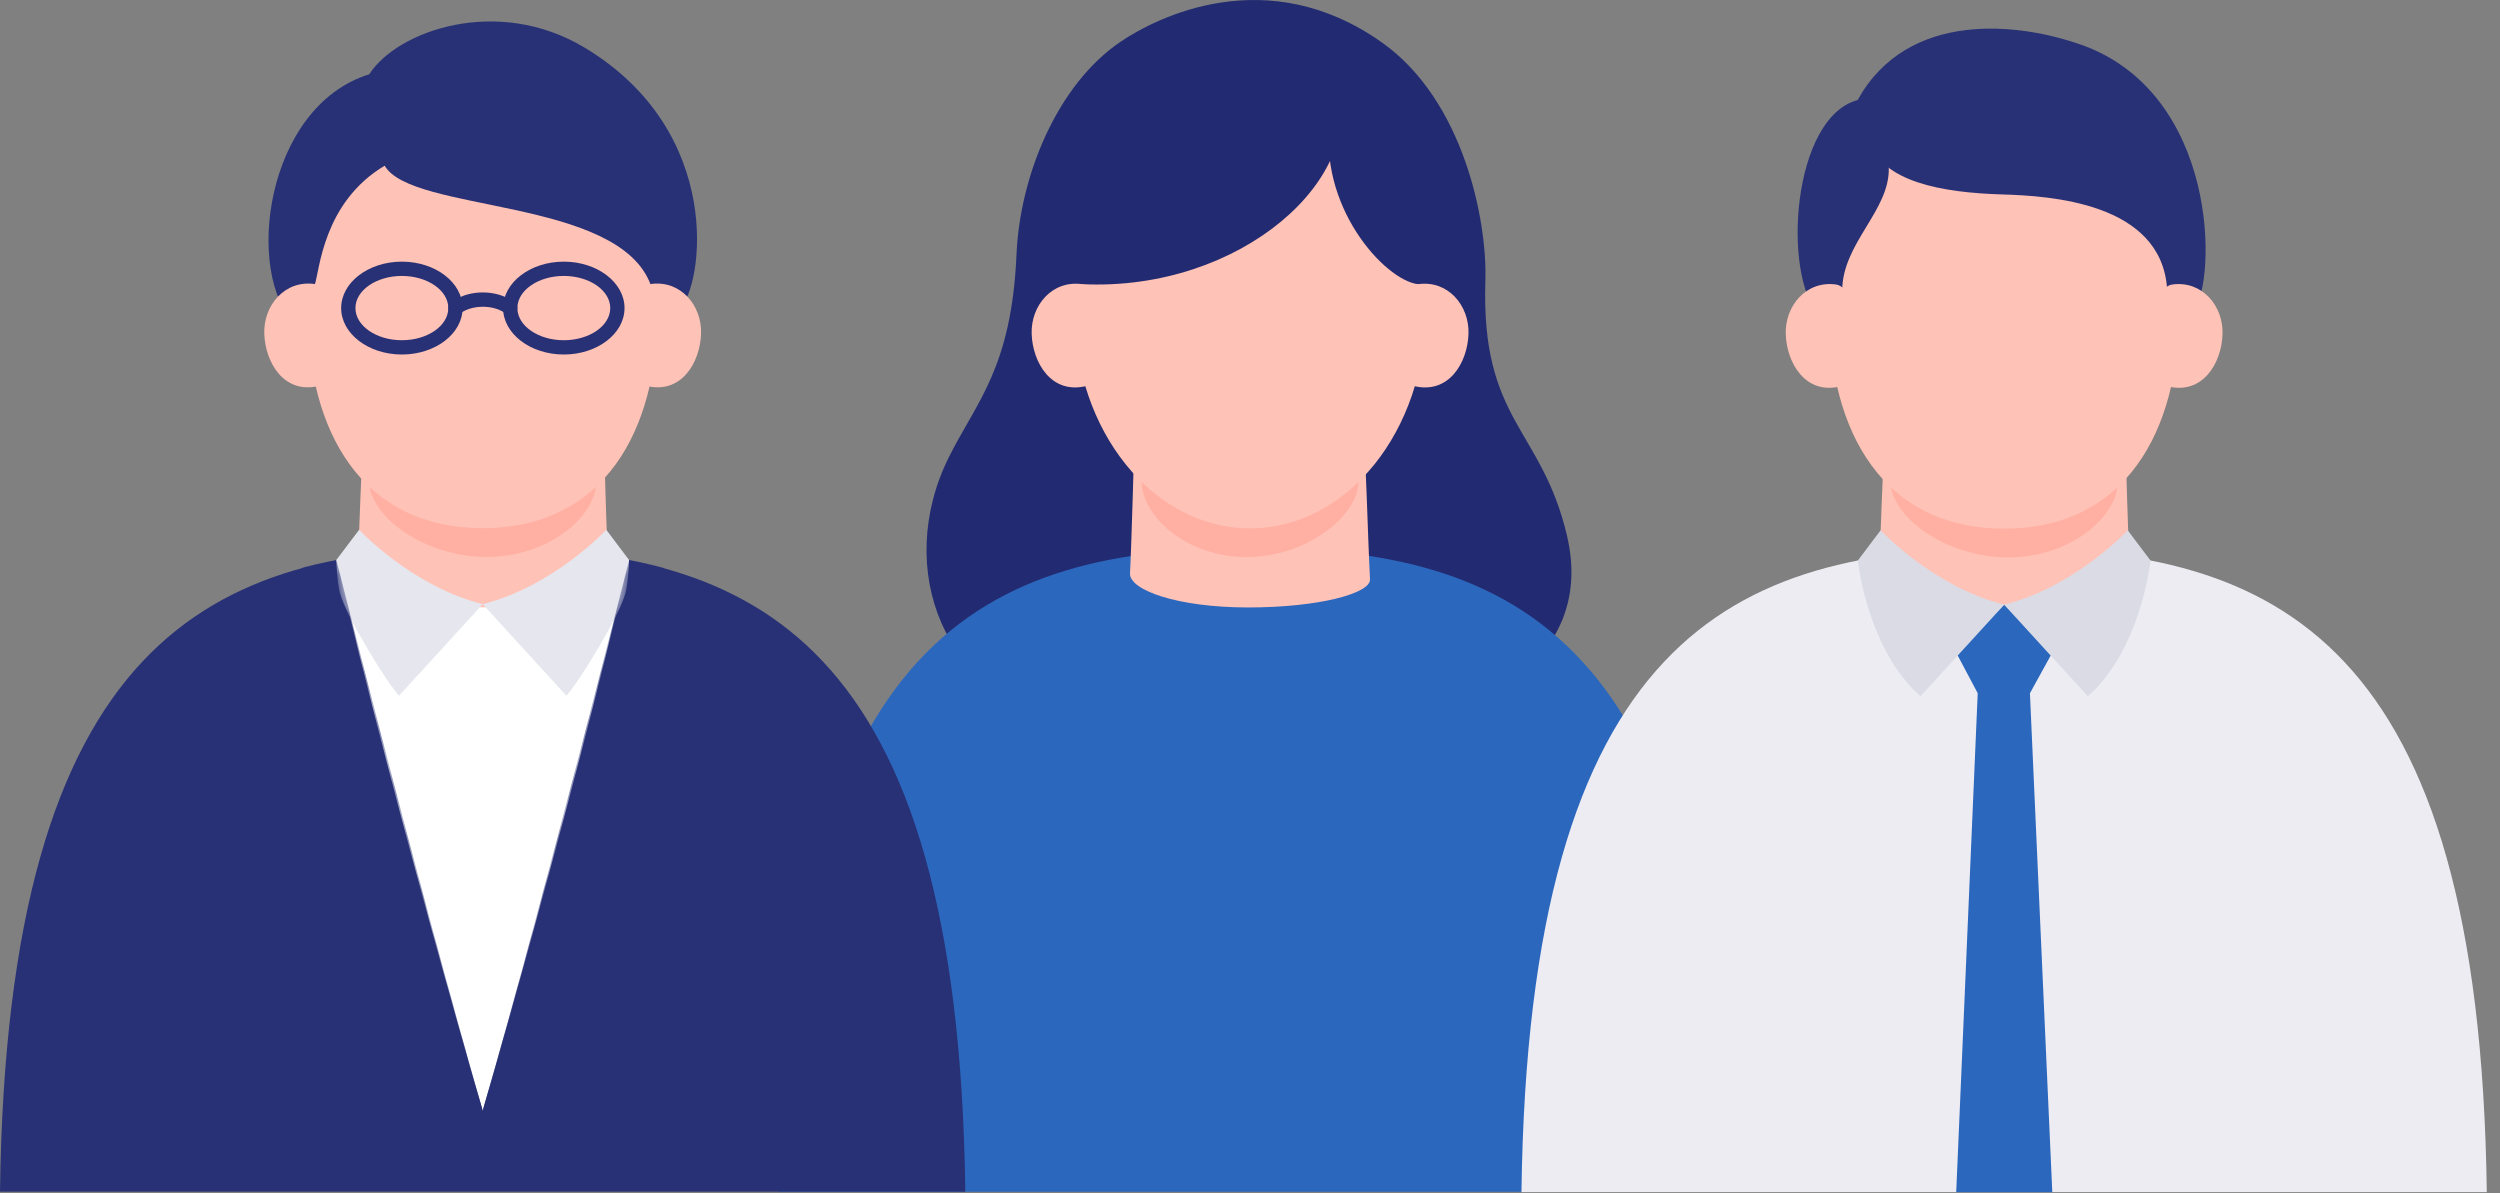
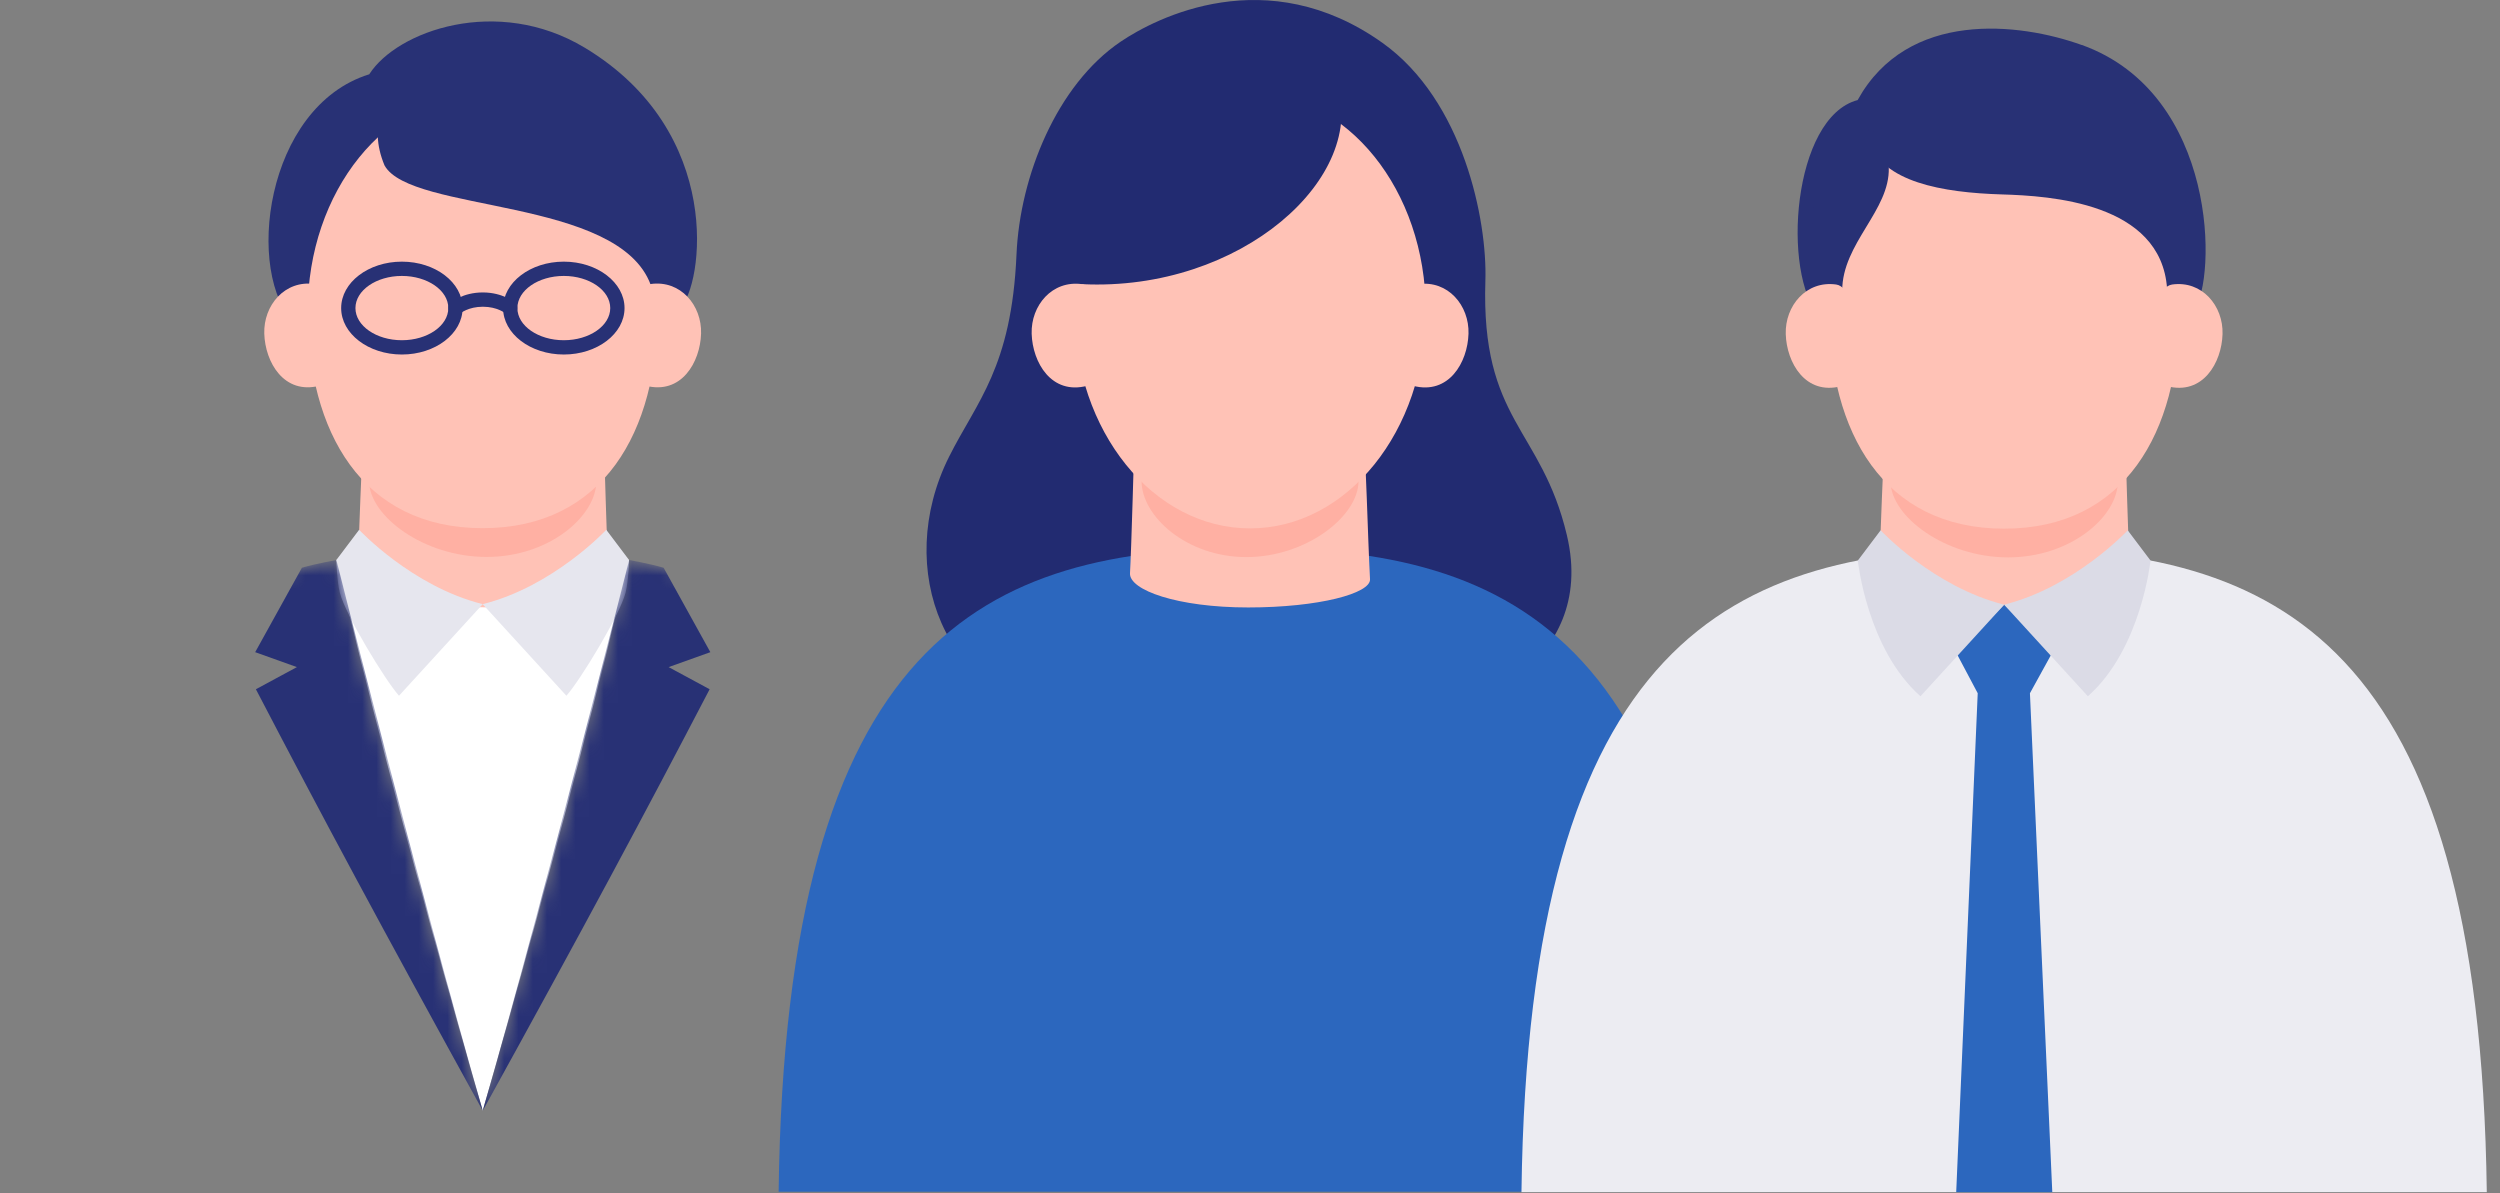
<svg xmlns="http://www.w3.org/2000/svg" width="176" height="84" viewBox="0 0 176 84" fill="none">
  <rect x="0" y="0" width="176" height="84" fill="#808080" stroke="none" />
  <g clip-path="url(#clip0_81_1950)">
    <path d="M75.298 50.368C82.922 54.577 102.338 50.117 102.338 50.117C102.338 50.117 112.542 47.09 110.309 37.681C108.514 30.102 104.249 29.66 104.571 19.758C104.707 15.529 103.037 7.086 97.325 3.017C89.193 -2.776 81.368 1.257 78.889 2.937C74.403 5.974 71.798 12.411 71.562 17.913C71.215 25.883 68.766 28.257 66.82 32.144C62.852 40.049 66.523 49.413 75.293 50.373L75.298 50.368Z" fill="#222B71" />
    <path d="M88.006 38.581C69.365 38.581 55.304 44.827 54.816 83.9H121.196C120.709 44.827 106.648 38.576 88.006 38.576V38.581Z" fill="#2C67BE" />
    <path d="M79.859 31.023C79.859 31.023 79.642 38.938 79.552 40.351C79.477 41.543 82.901 42.765 87.875 42.765C92.848 42.765 96.504 41.774 96.449 40.778C96.298 37.952 96.142 31.732 95.991 30.459C95.84 29.187 80.16 28.483 79.859 31.023Z" fill="#FFC2B6" />
    <path d="M95.64 33.869C95.64 36.338 91.964 39.219 87.744 39.219C83.525 39.219 80.367 36.338 80.367 33.869C80.367 31.4 83.787 29.398 88.006 29.398C92.225 29.398 95.645 31.4 95.645 33.869H95.64Z" fill="#FFB0A3" />
    <path d="M100.372 21.86C100.372 30.329 94.835 37.198 88.006 37.198C81.177 37.198 75.641 30.334 75.641 21.86C75.641 13.387 81.177 6.522 88.006 6.522C94.835 6.522 100.372 13.392 100.372 21.86Z" fill="#FFC2B6" />
-     <path d="M93.662 8.242C92.697 14.458 97.464 19.728 99.833 20.009C103.358 20.422 104.424 16.59 102.206 11.561C100.803 8.383 94.296 4.169 93.662 8.247V8.242Z" fill="#222B71" />
    <path d="M76.178 20.005C87.347 20.548 96.384 12.466 94.091 5.763C93.12 2.937 88.418 0.714 80.568 4.254C71.31 8.428 72.633 21.267 76.183 20.005H76.178Z" fill="#222B71" />
    <path d="M99.476 27.16C102 27.824 103.323 25.506 103.383 23.494C103.443 21.508 101.94 19.708 99.833 20.005C98.078 20.256 97.756 26.713 99.471 27.16H99.476Z" fill="#FFC2B6" />
    <path d="M76.536 27.16C74.012 27.824 72.689 25.506 72.629 23.494C72.568 21.508 74.072 19.708 76.179 20.005C77.934 20.256 78.256 26.713 76.541 27.16H76.536Z" fill="#FFC2B6" />
  </g>
  <g clip-path="url(#clip1_81_1950)">
-     <path d="M33.98 38.571C53.069 38.571 67.461 44.817 67.959 83.895H0C0.503 44.822 14.895 38.571 33.98 38.571Z" fill="#283175" />
    <path d="M33.98 38.571C41.186 38.571 44.284 39.426 44.284 39.426C39.989 57.655 33.98 78.192 33.98 78.192C33.98 78.192 27.975 57.655 23.676 39.426C23.676 39.426 25.677 38.566 33.975 38.571H33.98Z" fill="white" />
    <path d="M41.152 3.349C51.089 9.323 49.464 20.165 47.895 21.654C38.532 30.51 24.964 26.894 20.785 22.816C17.2 19.316 18.628 7.513 25.995 5.23C27.956 2.157 35.027 -0.337 41.157 3.354L41.152 3.349Z" fill="#283175" />
    <path d="M42.515 31.013C42.515 31.013 42.741 38.928 42.832 40.341C42.912 41.533 39.327 42.755 34.117 42.755C28.907 42.755 25.075 41.764 25.136 40.768C25.296 37.942 25.452 31.722 25.613 30.449C25.774 29.177 42.198 28.473 42.515 31.013Z" fill="#FFC2B6" />
    <path d="M25.984 33.859C25.984 36.328 29.836 39.209 34.257 39.209C38.677 39.209 41.986 36.328 41.986 33.859C41.986 31.39 38.406 29.388 33.985 29.388C29.565 29.388 25.984 31.39 25.984 33.859Z" fill="#FFB0A3" />
    <path d="M21.664 21.905C21.664 30.344 25.461 37.183 33.98 37.183C42.498 37.183 46.295 30.344 46.295 21.905C46.295 13.467 40.783 6.628 33.98 6.628C27.176 6.628 21.664 13.467 21.664 21.905Z" fill="#FFC2B6" />
    <path d="M47.134 21.03C47.868 12.718 45.233 6.673 37.413 4.435C31.786 2.826 24.68 5.904 27.069 11.642C28.915 14.996 43.538 13.864 45.811 20.055C45.997 20.558 47.018 22.313 47.134 21.03Z" fill="#283175" />
-     <path d="M27.11 11.647C22.71 14.247 22.504 19.104 22.152 20.06C22.152 20.06 20.653 21.584 20.698 18.526C20.733 15.796 21.277 10.43 23.761 8.549C26.527 6.452 31.872 8.836 27.11 11.652V11.647Z" fill="#283175" />
    <path d="M22.513 27.151C19.988 27.814 18.666 25.496 18.605 23.485C18.545 21.498 20.049 19.698 22.156 19.995C23.911 20.246 24.233 26.703 22.518 27.151H22.513Z" fill="#FFC2B6" />
    <path d="M45.448 27.151C47.973 27.814 49.295 25.496 49.356 23.485C49.416 21.498 47.912 19.698 45.805 19.995C44.05 20.246 43.728 26.703 45.443 27.151H45.448Z" fill="#FFC2B6" />
    <path d="M28.292 24.958C25.933 24.958 24.018 23.489 24.018 21.689C24.018 19.889 25.933 18.42 28.292 18.42C30.651 18.42 32.566 19.889 32.566 21.689C32.566 23.489 30.651 24.958 28.292 24.958ZM28.292 19.426C26.492 19.426 25.023 20.442 25.023 21.689C25.023 22.936 26.492 23.952 28.292 23.952C30.092 23.952 31.561 22.936 31.561 21.689C31.561 20.442 30.092 19.426 28.292 19.426Z" fill="#283175" />
    <path d="M39.692 24.958C37.334 24.958 35.418 23.489 35.418 21.689C35.418 19.889 37.334 18.42 39.692 18.42C42.051 18.42 43.967 19.889 43.967 21.689C43.967 23.489 42.051 24.958 39.692 24.958ZM39.692 19.426C37.892 19.426 36.424 20.442 36.424 21.689C36.424 22.936 37.892 23.952 39.692 23.952C41.493 23.952 42.961 22.936 42.961 21.689C42.961 20.442 41.493 19.426 39.692 19.426Z" fill="#283175" />
    <path d="M35.92 22.192C35.805 22.192 35.684 22.152 35.588 22.066C35.568 22.051 35.015 21.594 33.994 21.594C32.974 21.594 32.42 22.051 32.395 22.071C32.184 22.252 31.867 22.227 31.686 22.016C31.505 21.805 31.525 21.493 31.731 21.312C31.767 21.282 32.571 20.588 33.989 20.588C35.407 20.588 36.217 21.282 36.247 21.312C36.458 21.498 36.478 21.815 36.292 22.021C36.192 22.132 36.056 22.192 35.915 22.192H35.92Z" fill="#283175" />
    <path d="M25.284 37.298C25.284 37.298 28.995 41.286 33.984 42.533L28.09 48.98C27.145 47.934 24.318 43.298 23.921 41.714C23.705 40.849 23.68 39.421 23.68 39.421L25.284 37.294V37.298Z" fill="#E6E6EE" />
    <path d="M42.68 37.298C42.68 37.298 38.969 41.286 33.98 42.533L39.874 48.98C40.82 47.934 43.646 43.298 44.043 41.714C44.259 40.849 44.284 39.421 44.284 39.421L42.68 37.294V37.298Z" fill="#E6E6EE" />
    <mask id="mask0_81_1950" style="mask-type:luminance" maskUnits="userSpaceOnUse" x="0" y="39" width="68" height="45">
      <path d="M23.68 39.431C27.975 57.66 33.984 78.192 33.984 78.192C33.984 78.192 39.989 57.66 44.288 39.431C58.037 42.131 67.557 52.239 67.964 83.89H0C0.407 52.234 9.932 42.126 23.68 39.426V39.431Z" fill="white" />
    </mask>
    <g mask="url(#mask0_81_1950)">
      <path d="M17.965 45.913L21.254 39.969C22.219 39.682 23.683 39.426 23.683 39.426C23.683 39.426 29.456 62.412 33.986 78.193C26.775 65.118 22.667 57.449 18.015 48.523C18.8 48.095 19.851 47.527 20.902 46.964L17.965 45.913Z" fill="#283175" />
      <path d="M50.008 45.913L46.719 39.969C45.754 39.682 44.29 39.426 44.29 39.426C44.29 39.426 38.517 62.412 33.986 78.193C41.198 65.118 45.306 57.449 49.958 48.523C49.173 48.095 48.122 47.527 47.071 46.964L50.008 45.913Z" fill="#283175" />
    </g>
  </g>
  <g clip-path="url(#clip2_81_1950)">
    <path d="M141.091 38.601C160.18 38.601 174.572 44.847 175.07 83.925H107.111C107.614 44.852 122.007 38.601 141.091 38.601Z" fill="#ECECF2" />
    <path d="M146.557 3.163C156.177 6.623 156.052 19.633 154.467 21.835C147.08 32.109 131.913 26.572 128.097 22.298C125.406 19.28 126.191 8.257 130.777 7.045C134.297 0.674 142.167 1.589 146.552 3.168L146.557 3.163Z" fill="#283175" />
    <path d="M149.626 31.048C149.626 31.048 149.853 38.963 149.943 40.376C150.024 41.568 146.438 42.79 141.228 42.79C136.018 42.79 132.186 41.799 132.247 40.804C132.408 37.977 132.564 31.757 132.725 30.485C132.885 29.212 149.309 28.508 149.626 31.048Z" fill="#FFC2B6" />
    <path d="M133.096 33.889C133.096 36.358 136.948 39.24 141.368 39.24C145.788 39.24 149.097 36.358 149.097 33.889C149.097 31.42 145.517 29.419 141.096 29.419C136.676 29.419 133.096 31.42 133.096 33.889Z" fill="#FFB0A3" />
    <path d="M128.775 21.941C128.775 30.379 132.572 37.218 141.091 37.218C149.61 37.218 153.406 30.379 153.406 21.941C153.406 13.502 147.895 6.663 141.091 6.663C134.287 6.663 128.775 13.502 128.775 21.941Z" fill="#FFC2B6" />
    <path d="M154.076 20.895C154.81 12.582 152.261 6.221 144.355 4.3C139.266 3.063 130.712 7.025 131.592 9.917C132.472 12.809 136.737 13.563 140.946 13.688C144.305 13.789 152.135 14.252 152.562 20.311C152.602 20.845 153.955 22.182 154.071 20.9L154.076 20.895Z" fill="#283175" />
    <path d="M132.97 11.803C133.06 14.82 129.686 17.123 129.691 20.477C129.188 24.36 127.463 20.1 127.509 17.043C127.544 14.312 128.052 11.722 130.149 9.414C130.566 8.951 132.874 8.494 132.97 11.803Z" fill="#283175" />
    <path d="M129.624 27.186C127.1 27.849 125.777 25.531 125.717 23.52C125.656 21.533 127.16 19.733 129.267 20.03C131.022 20.281 131.344 26.738 129.629 27.186H129.624Z" fill="#FFC2B6" />
    <path d="M152.56 27.186C155.084 27.849 156.407 25.531 156.467 23.52C156.527 21.533 155.024 19.733 152.917 20.03C151.162 20.281 150.84 26.738 152.555 27.186H152.56Z" fill="#FFC2B6" />
    <path d="M137.682 45.883H137.687L141.096 42.569L144.521 45.883H144.516L142.907 48.804L144.481 83.925H137.717L139.231 48.804L137.682 45.883Z" fill="#2C67BE" />
    <path d="M132.395 37.334C132.395 37.334 136.106 41.322 141.095 42.569L135.201 49.016C131.435 45.687 130.791 39.461 130.791 39.461L132.395 37.334Z" fill="#DBDBE6" />
    <path d="M149.792 37.334C149.792 37.334 146.08 41.322 141.092 42.569L146.986 49.016C150.752 45.687 151.396 39.461 151.396 39.461L149.792 37.334Z" fill="#DBDBE6" />
  </g>
  <defs>
    <clipPath id="clip0_81_1950">
      <rect width="66.38" height="83.9" fill="white" transform="translate(54.812)" />
    </clipPath>
    <clipPath id="clip1_81_1950">
      <rect width="67.964" height="82.382" fill="white" transform="translate(0 1.509)" />
    </clipPath>
    <clipPath id="clip2_81_1950">
      <rect width="67.964" height="81.914" fill="white" transform="translate(107.113 2.011)" />
    </clipPath>
  </defs>
</svg>